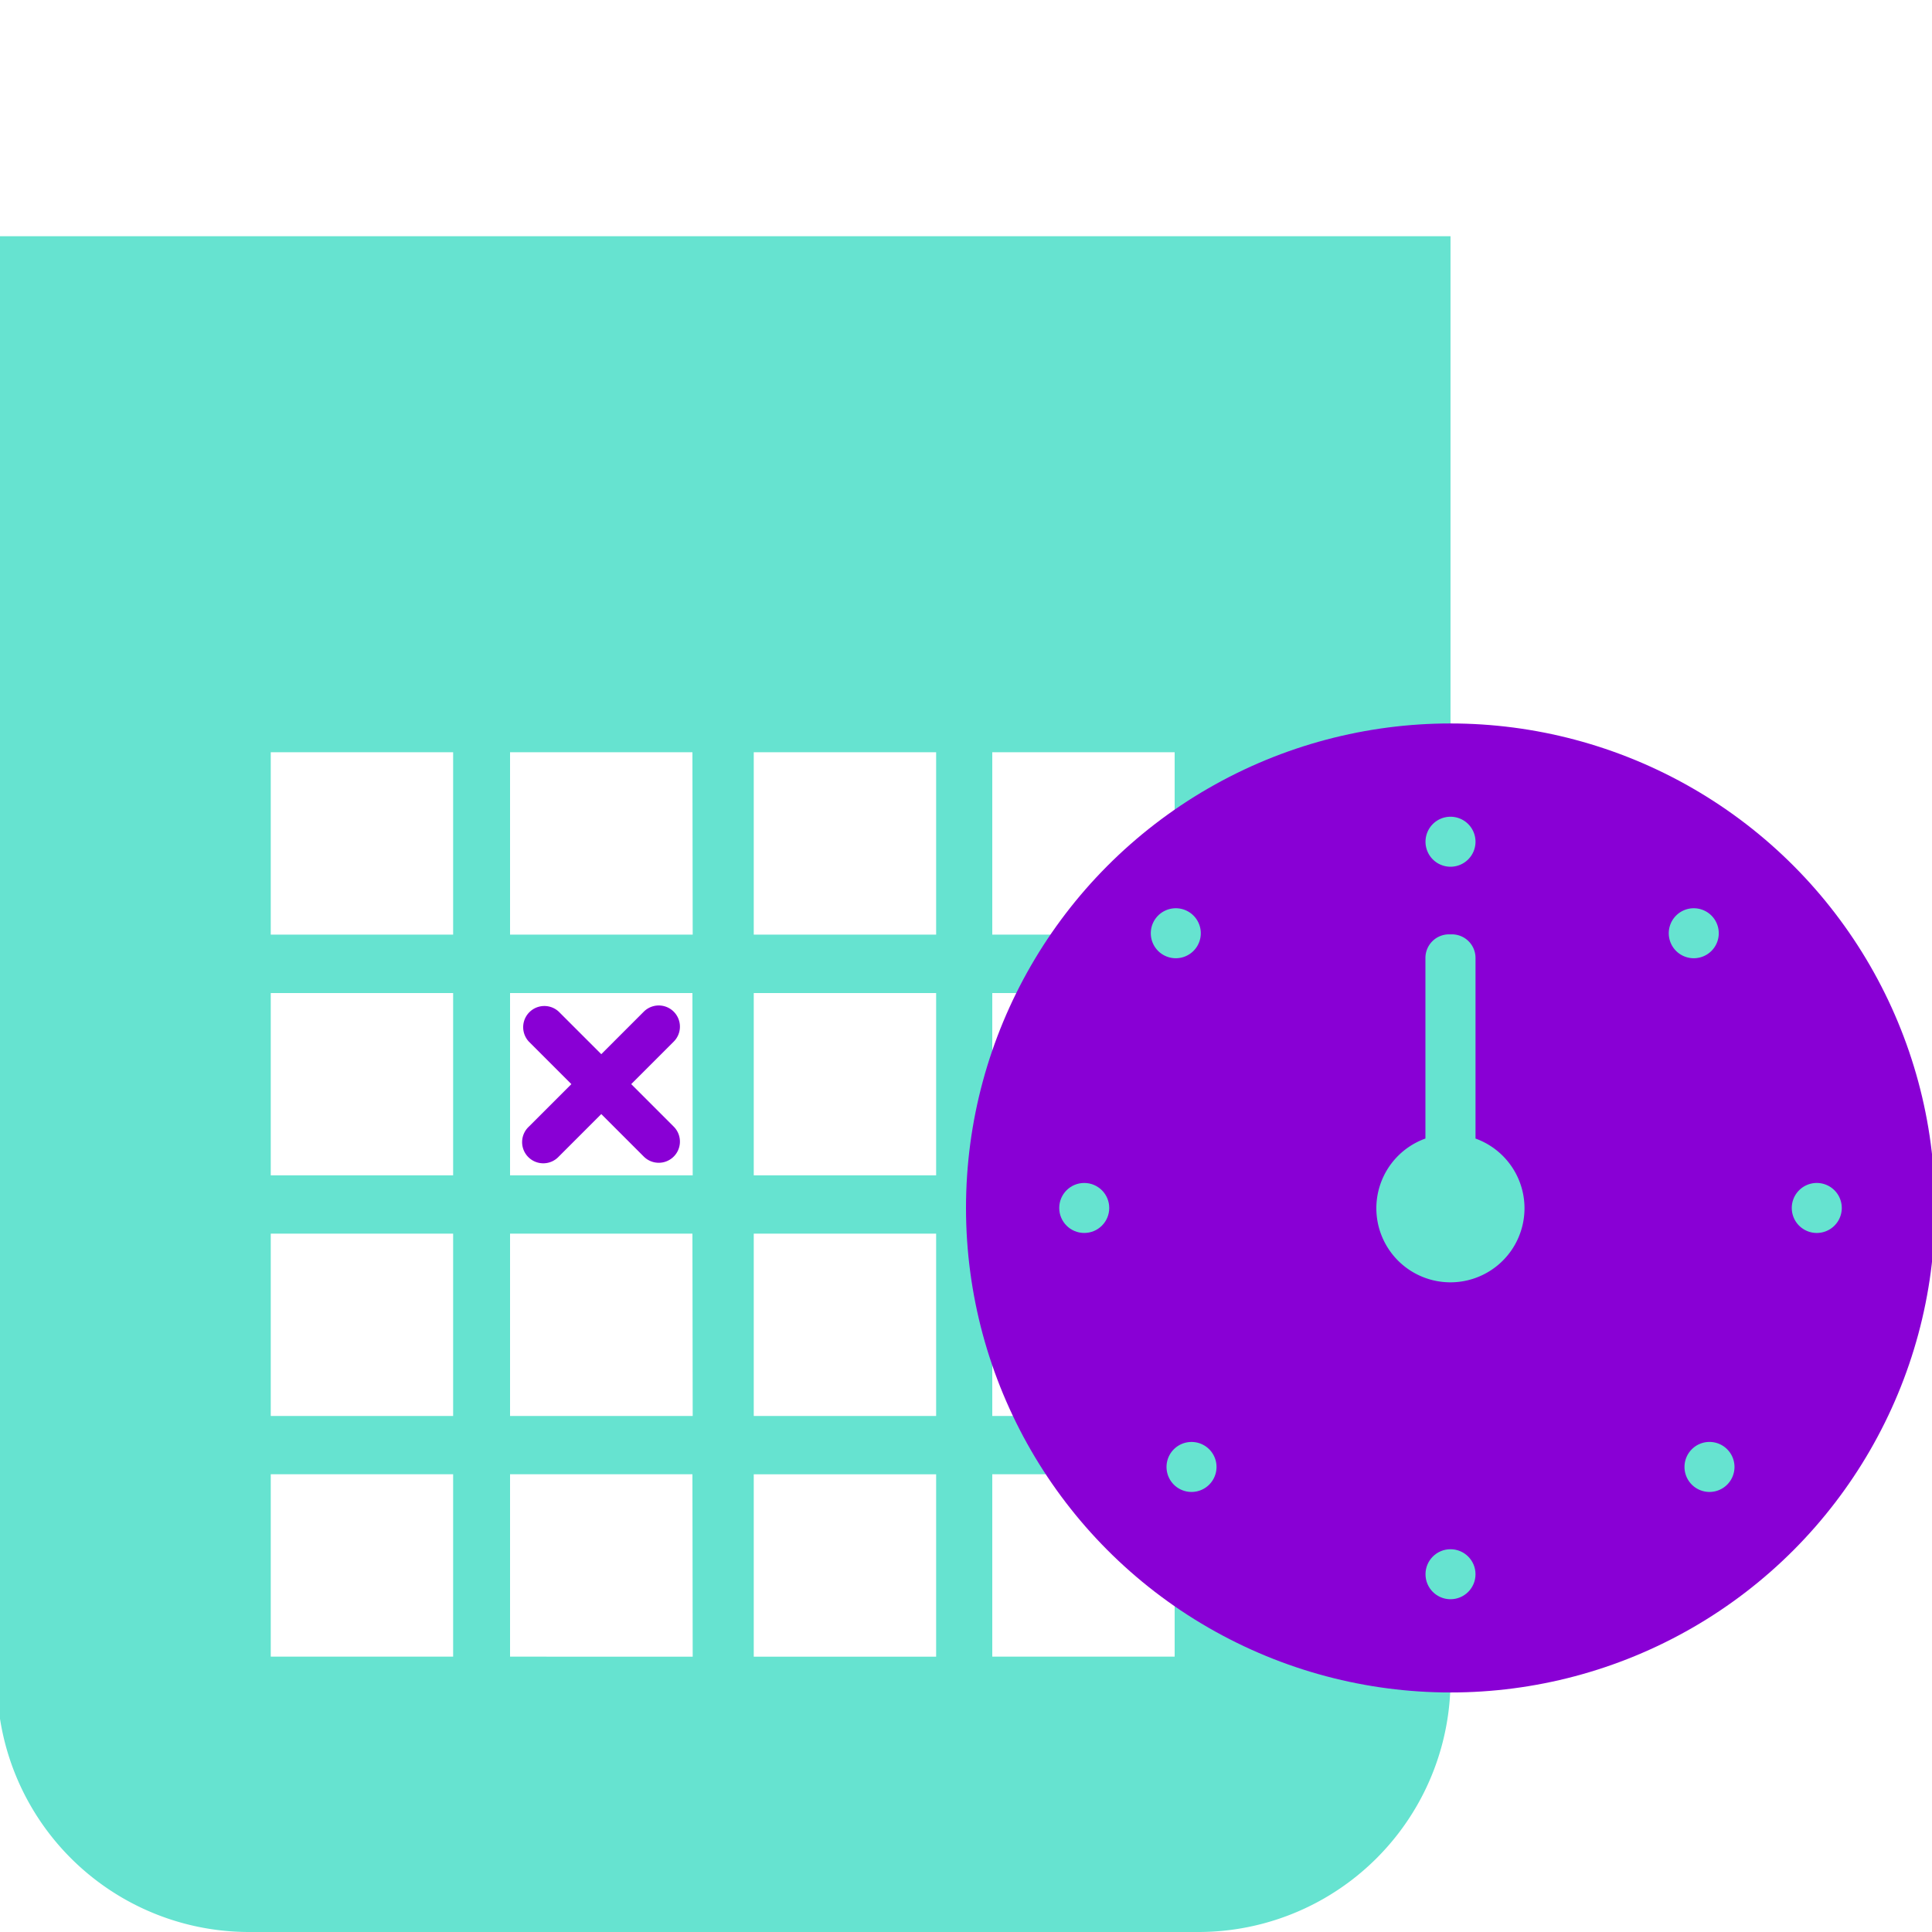
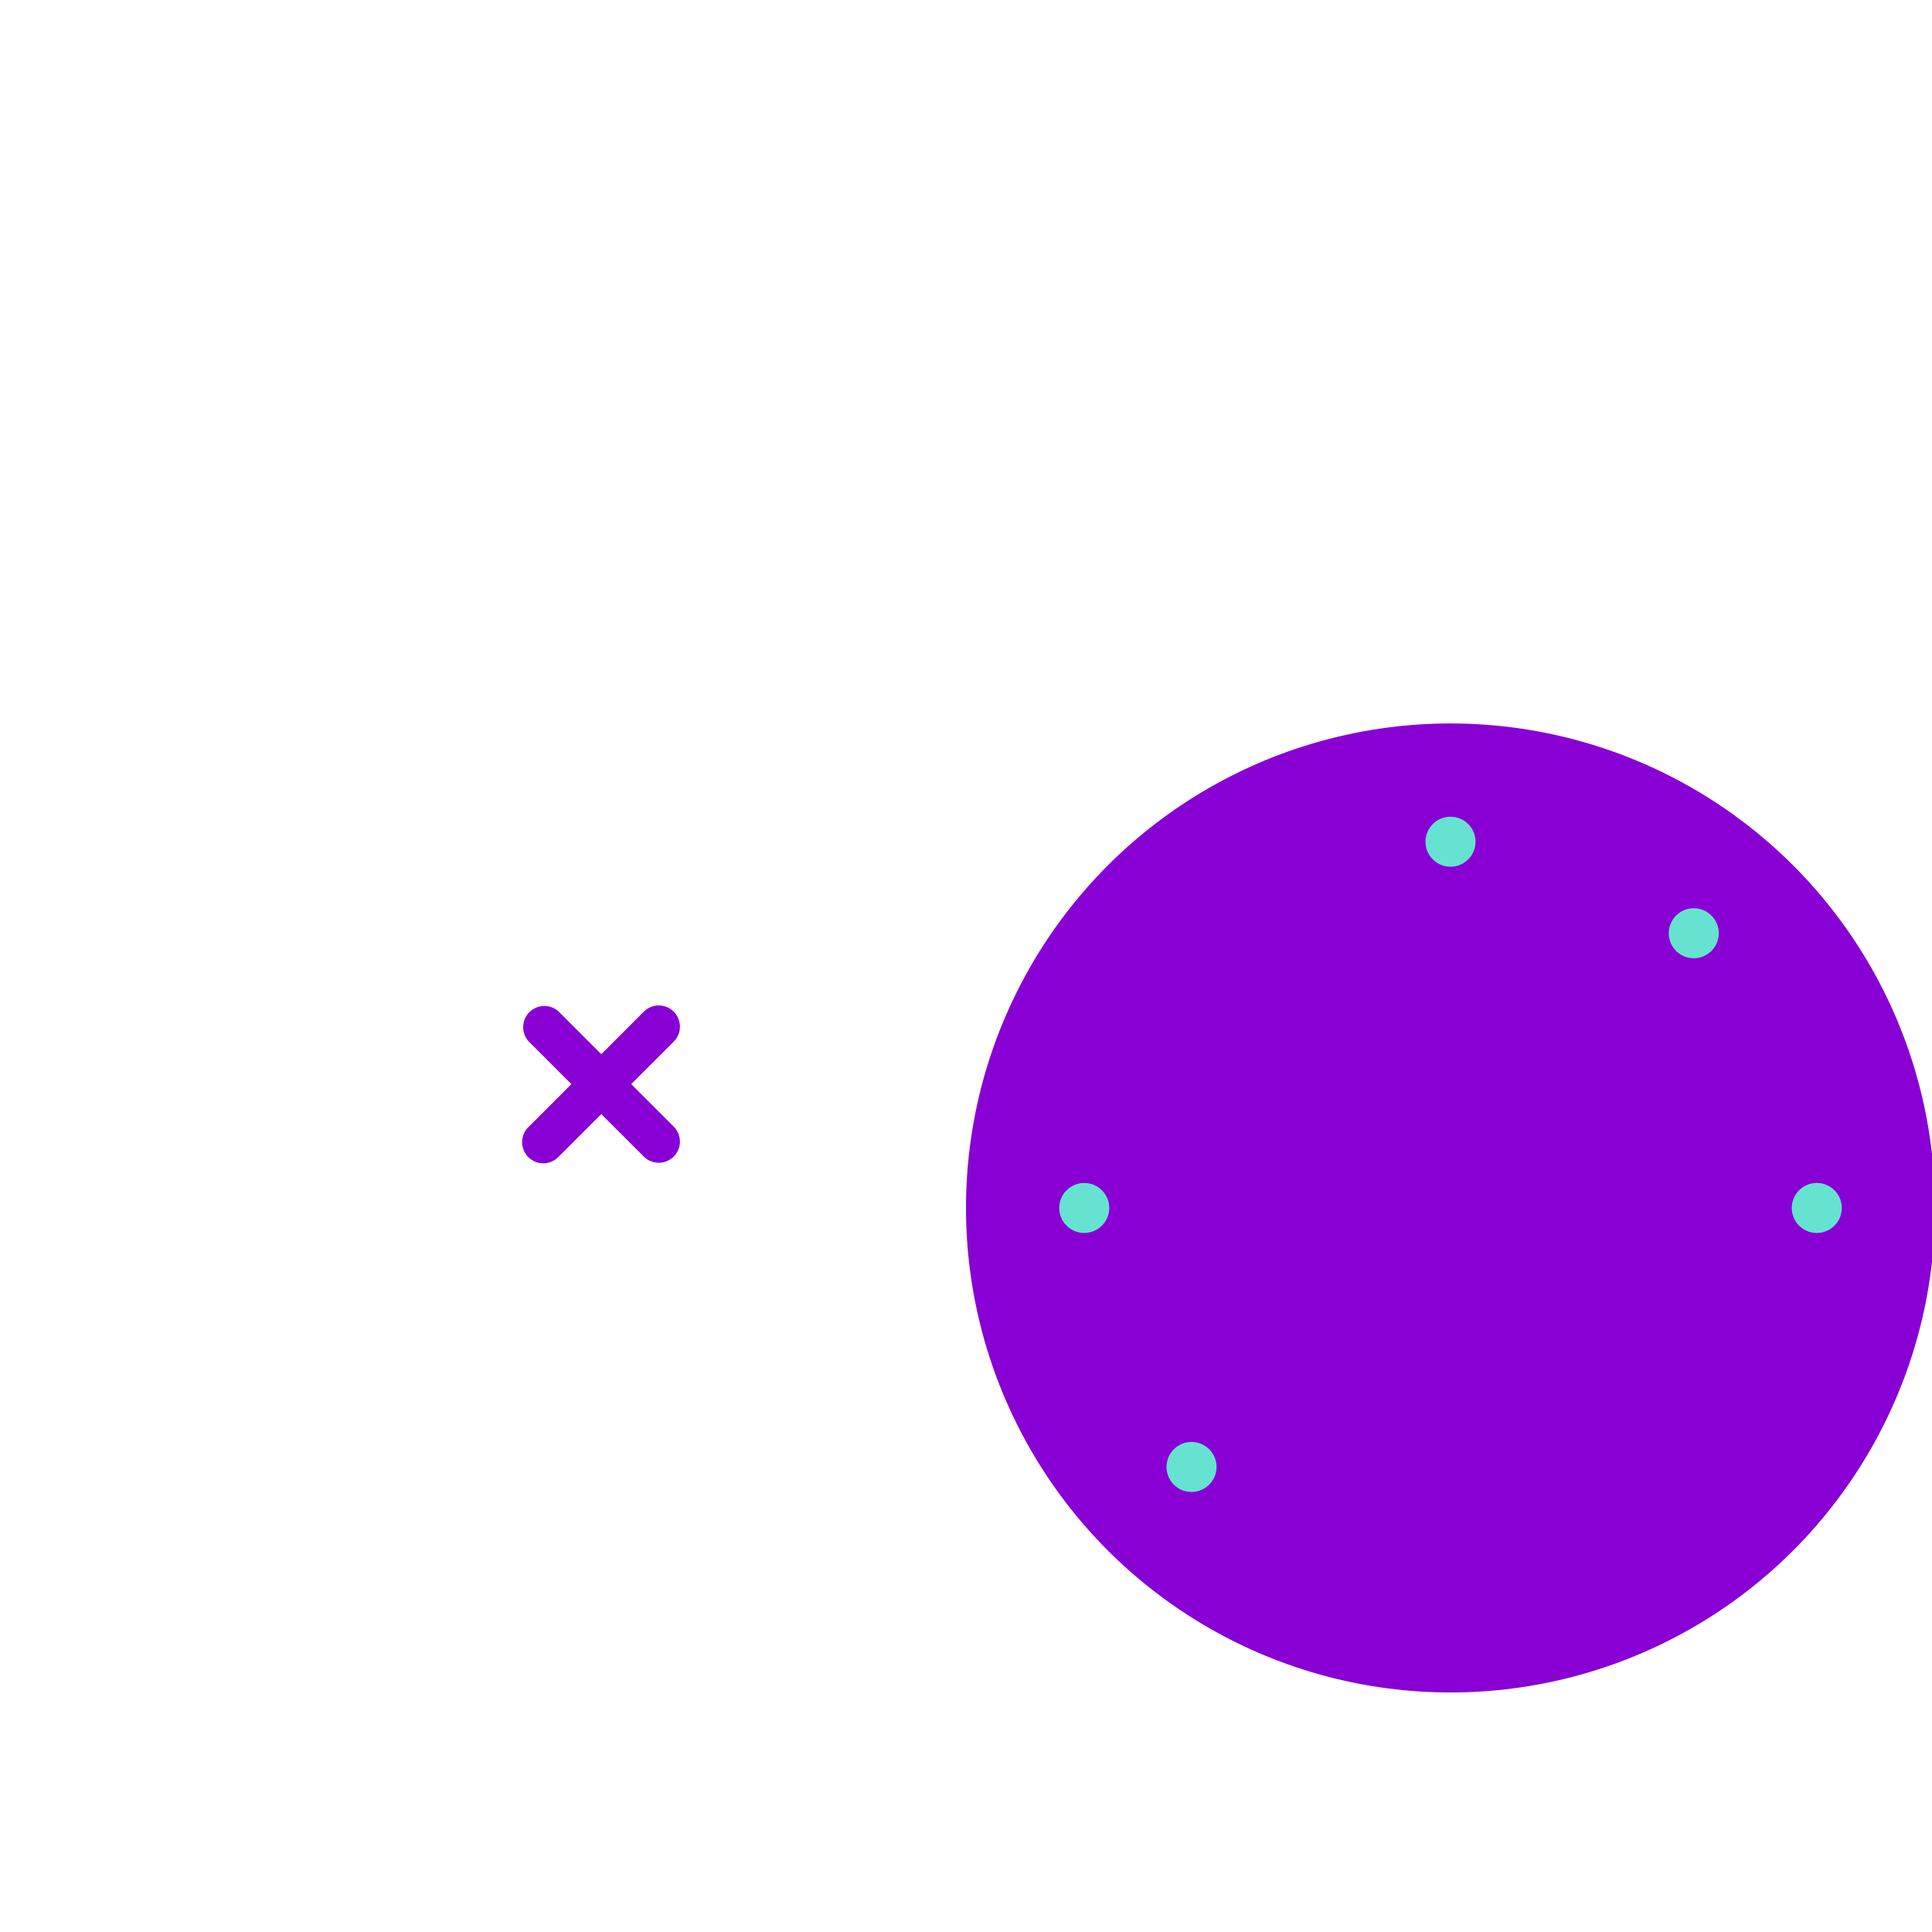
<svg xmlns="http://www.w3.org/2000/svg" id="Layer_1" data-name="Layer 1" viewBox="0 0 500 500">
  <defs>
    <style>.cls-1{fill:#66e3d0;}.cls-2{fill:#8900d5;}</style>
  </defs>
  <title>Íconos</title>
-   <path class="cls-1" d="M-.78,61.13V434.75A65.25,65.25,0,0,0,64.47,500H310.14a65.25,65.25,0,0,0,65.25-65.25V61.13ZM117.27,428.74H70.07v-47.2h47.2Zm0-62.29H70.07V319.26h47.2Zm0-62.28H70.07V257h47.2Zm0-62.29H70.07v-47.2h47.2Zm62,186.86H132v-47.2h47.2Zm0-62.29H132V319.26h47.2Zm0-62.28H132V257h47.2Zm0-62.29H132v-47.2h47.2Zm63,186.86h-47.2v-47.2h47.2Zm0-62.29h-47.2V319.26h47.2Zm0-62.28h-47.2V257h47.2Zm0-62.29h-47.2v-47.2h47.2ZM304,428.74h-47.2v-47.2H304Zm0-62.29h-47.2V319.26H304Zm0-62.28h-47.2V257H304Zm0-62.29h-47.2v-47.2H304Z" />
  <circle class="cls-2" cx="375.39" cy="312.62" r="125.39" />
  <path class="cls-2" d="M163.36,280.57l11-11a5.48,5.48,0,0,0-7.75-7.75l-11,11-11-11a5.48,5.48,0,0,0-7.74,7.75l11,11-11,11a5.48,5.48,0,1,0,7.74,7.75l11-11,11,11a5.48,5.48,0,0,0,7.75-7.75Z" />
  <path class="cls-1" d="M375.39,224.31a6.47,6.47,0,1,0-6.47-6.47A6.47,6.47,0,0,0,375.39,224.31Z" />
  <path class="cls-1" d="M442.92,246.1a6.47,6.47,0,1,0-9.15,0A6.48,6.48,0,0,0,442.92,246.1Z" />
  <path class="cls-1" d="M470.18,306.15a6.47,6.47,0,1,0,6.47,6.47A6.47,6.47,0,0,0,470.18,306.15Z" />
-   <path class="cls-1" d="M437.84,375.07a6.47,6.47,0,1,0,9.15,0A6.46,6.46,0,0,0,437.84,375.07Z" />
-   <circle class="cls-1" cx="375.39" cy="407.41" r="6.47" />
  <path class="cls-1" d="M303.79,375.07a6.47,6.47,0,1,0,9.15,0A6.48,6.48,0,0,0,303.79,375.07Z" />
  <circle class="cls-1" cx="280.6" cy="312.62" r="6.47" />
-   <path class="cls-1" d="M308.87,246.1a6.47,6.47,0,1,0-9.15,0A6.48,6.48,0,0,0,308.87,246.1Z" />
-   <path class="cls-1" d="M381.86,294.65V247.9a6.1,6.1,0,0,0-6.1-6.09H375a6.1,6.1,0,0,0-6.1,6.09v46.75a19.17,19.17,0,1,0,12.94,0Z" />
</svg>